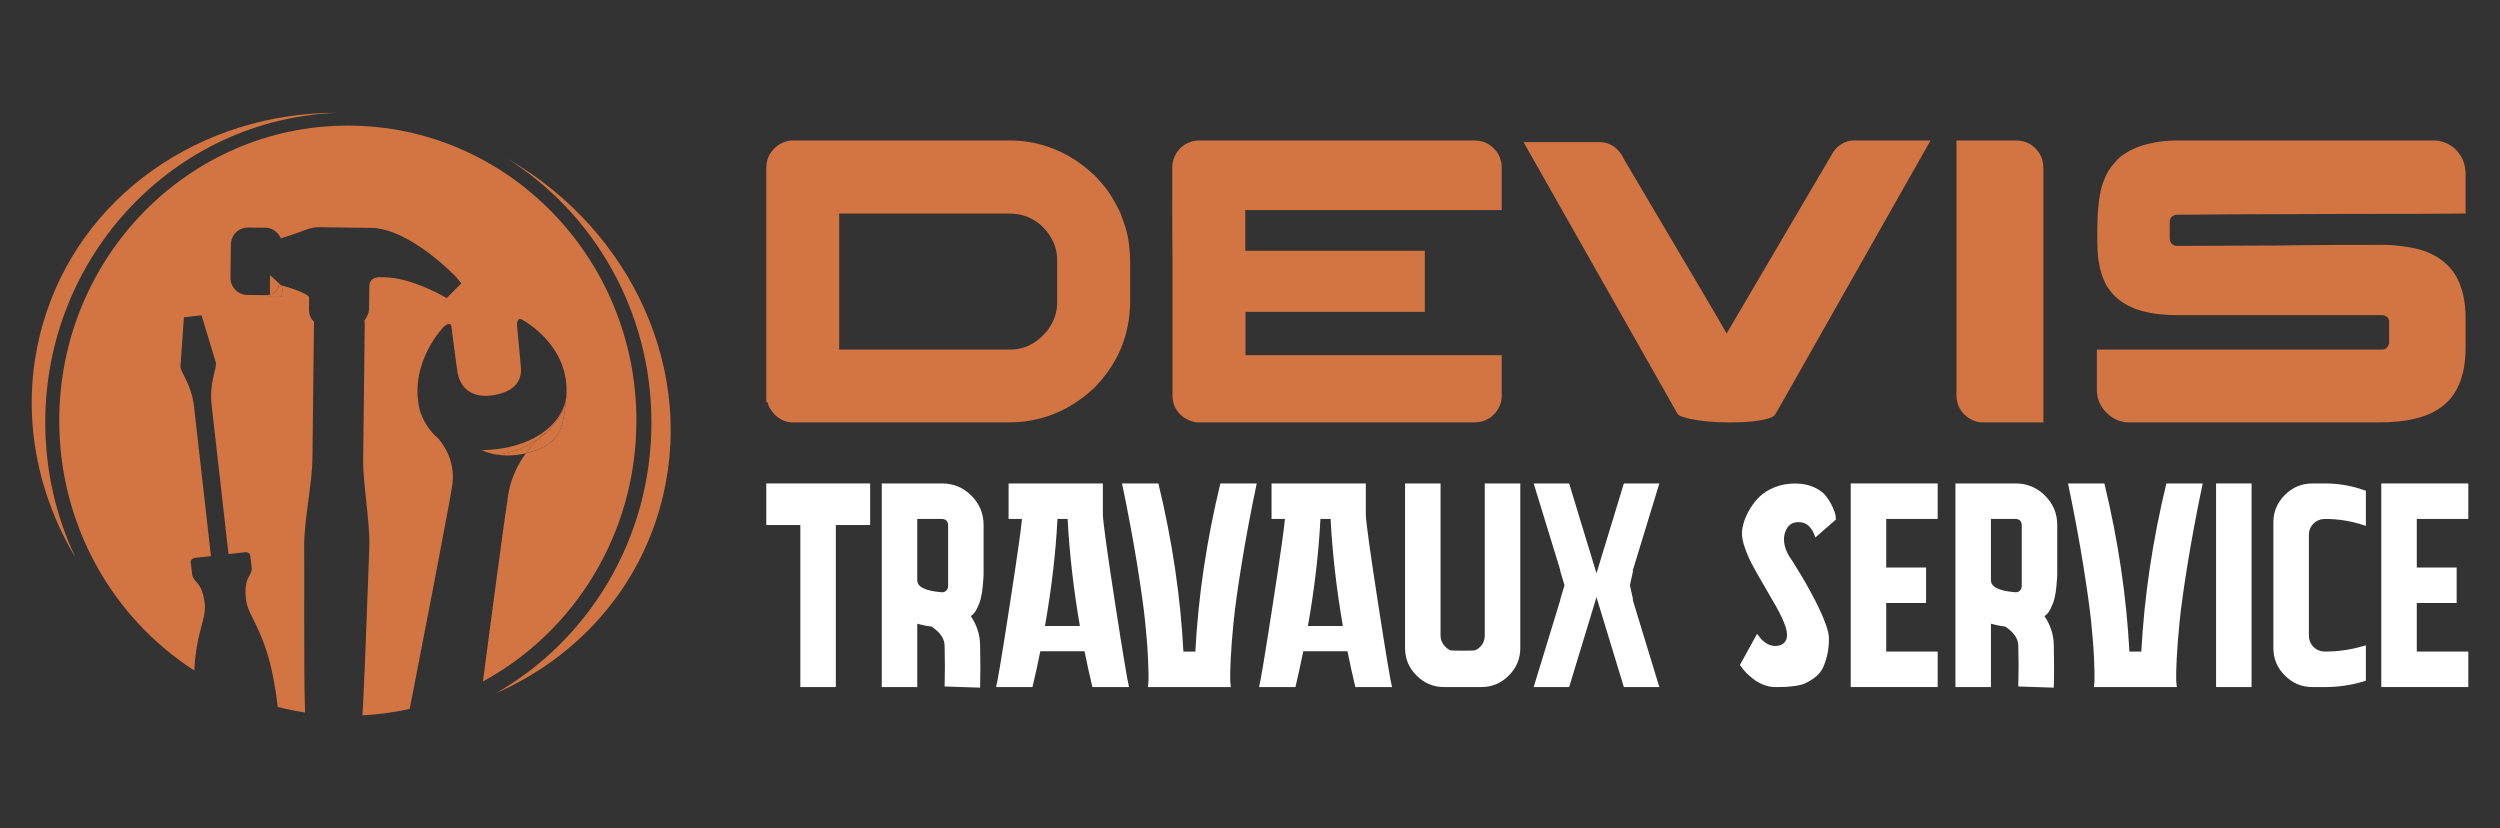
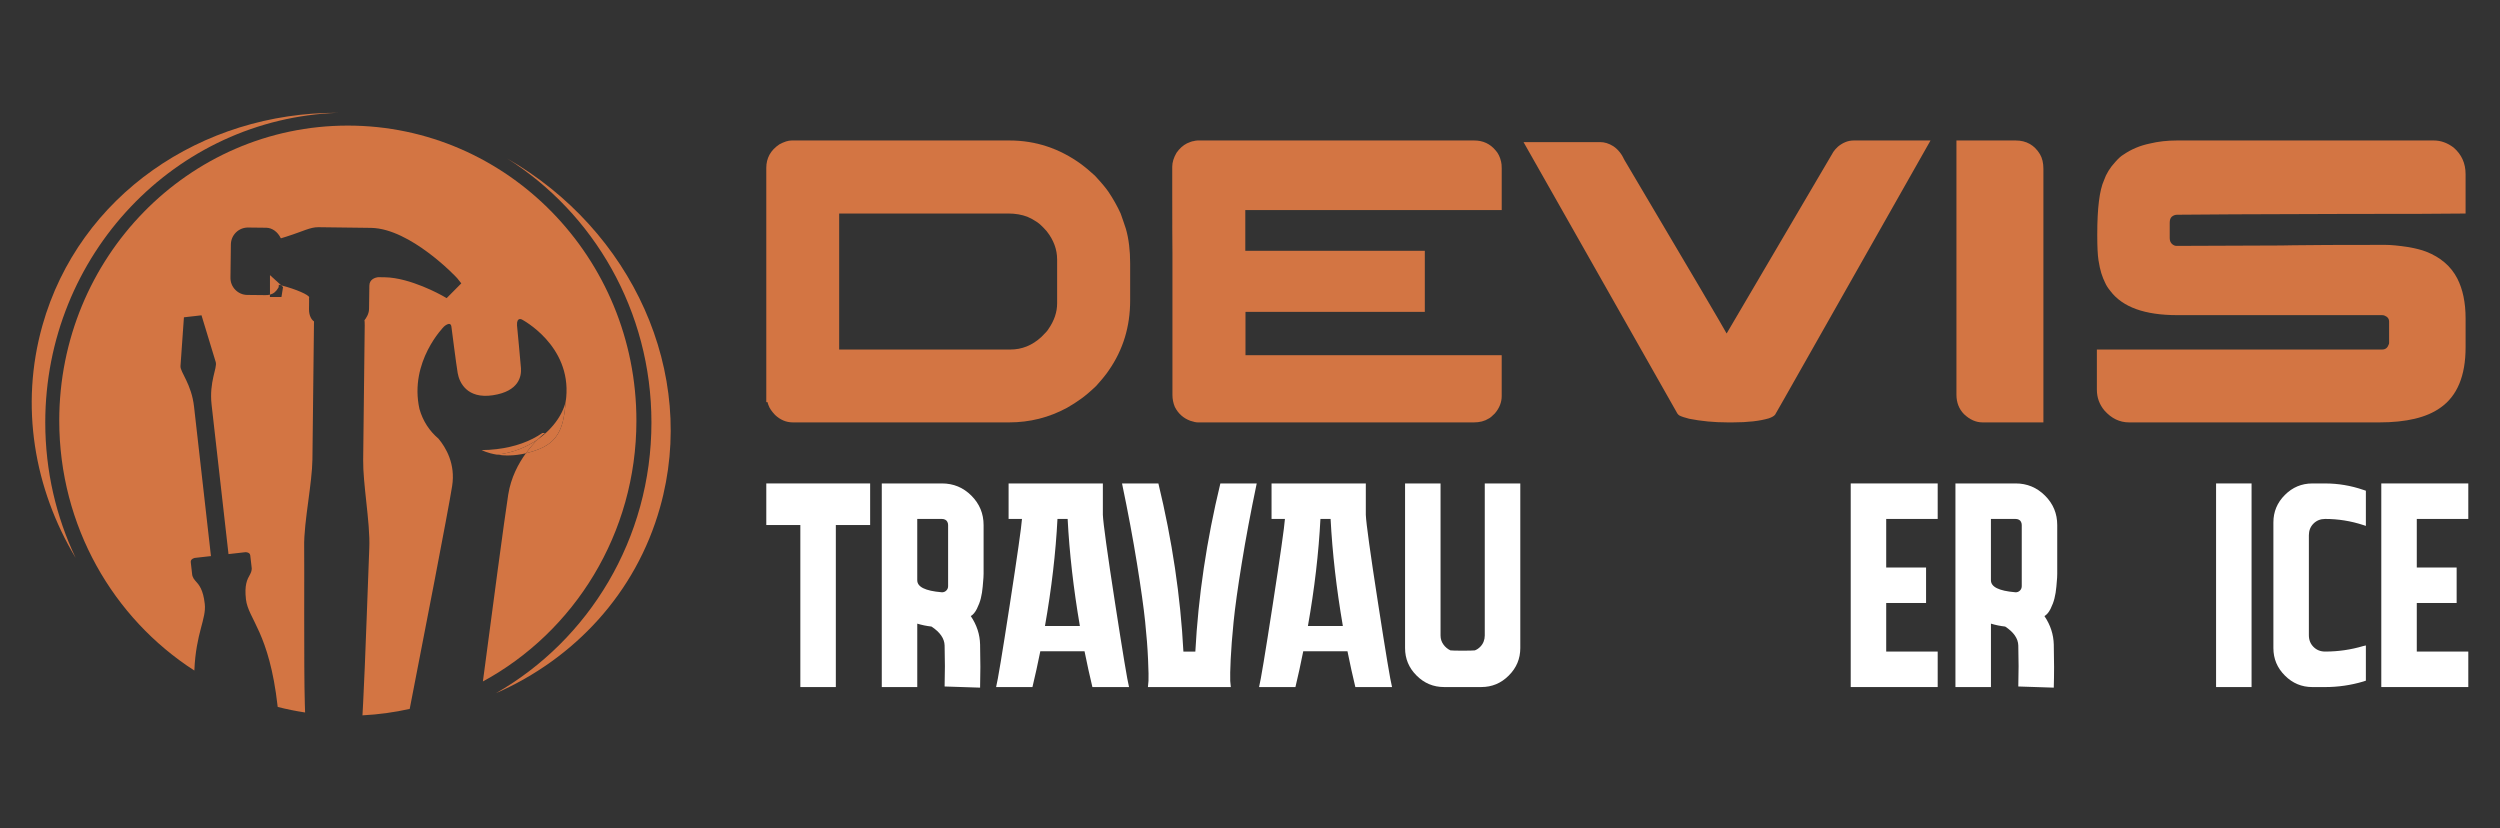
<svg xmlns="http://www.w3.org/2000/svg" version="1.1" id="Calque_1" x="0px" y="0px" width="160px" height="53px" viewBox="0 0 160 53" enable-background="new 0 0 160 53" xml:space="preserve">
  <rect x="0" y="0" width="160" height="53" fill="#333333" stroke="none" />
  <g>
    <path fill="#D37543" d="M21.637,7.22c-8.724-0.042-16.572,5.278-18.922,13.61c-1.45,5.141-0.531,10.45,2.125,14.871   c-1.245-2.618-1.943-5.555-1.943-8.661C2.896,16.312,11.228,7.575,21.637,7.22z" />
    <path fill="#D37543" d="M32.454,10.143c5.542,3.491,9.238,9.752,9.238,16.897c0,7.448-4.017,13.938-9.957,17.327   c5.011-2.199,8.955-6.386,10.505-11.883C44.681,23.835,40.416,14.708,32.454,10.143z" />
    <path fill="#D37543" d="M28.063,28.075c-0.563-0.477-0.994-1.111-1.218-1.901c-0.673-3.03,1.57-5.274,1.57-5.274   s0.42-0.384,0.475,0.005c0.04,0.281,0.3,2.376,0.403,2.977c0.104,0.601,0.6,1.664,2.25,1.414c1.684-0.254,1.834-1.229,1.799-1.73   c-0.034-0.5-0.246-2.608-0.253-2.742c-0.03-0.557,0.309-0.377,0.309-0.377s3.162,1.642,2.839,5.002   c-0.003,0.035-0.007,0.071-0.013,0.107c-0.129,1.3-0.215,2.567-1.676,3.167c-0.313,0.128-0.61,0.222-0.892,0.288   c-0.48,0.659-0.958,1.555-1.13,2.646c-0.235,1.499-1.031,7.473-1.621,11.956c5.844-3.172,9.825-9.456,9.825-16.692   c0-10.429-8.27-18.883-18.469-18.883S3.792,16.493,3.792,26.921c0,6.738,3.452,12.652,8.646,15.993   c0.102-2.425,0.777-3.297,0.667-4.264c-0.103-0.914-0.353-1.212-0.62-1.501c-0.156-0.167-0.184-0.356-0.184-0.356   s-0.067-0.596-0.092-0.815c-0.025-0.219,0.258-0.272,0.258-0.272l1.034-0.116c-0.404-3.575-0.979-8.645-1.083-9.57   c-0.165-1.453-0.887-2.2-0.867-2.586l0.22-3.126L12.1,20.27l0.467-0.053l0.329-0.038l0.912,2.998   c0.105,0.373-0.43,1.261-0.267,2.715c0.105,0.925,0.679,5.996,1.083,9.57l1.082-0.122c0,0,0.287-0.012,0.311,0.208   c0.026,0.22,0.093,0.814,0.093,0.814s0.015,0.19-0.1,0.388c-0.197,0.341-0.373,0.688-0.27,1.603   c0.144,1.276,1.491,2.098,2.027,6.841c0.002,0.017,0.003,0.032,0.005,0.049c0.574,0.147,1.16,0.266,1.754,0.356   c-0.006-0.191-0.011-0.386-0.018-0.58c-0.067-2.175-0.023-9.187-0.041-9.99c-0.02-0.828,0.126-1.929,0.268-2.994   c0.123-0.933,0.25-1.898,0.26-2.629l0.099-8.709c0.001-0.065,0.002-0.088,0.004-0.125c-0.024-0.016-0.047-0.033-0.067-0.052   c-0.062-0.057-0.26-0.278-0.255-0.735l0.007-0.541c-0.01-0.078-0.004-0.15,0.001-0.197l0.002-0.029   c-0.047-0.15-0.788-0.495-1.793-0.758l0.122,0.111l-0.102,0.636h-0.738v-0.149c-0.09,0.022-0.188,0.032-0.295,0.03l-1.153-0.012   c-0.004,0-0.008,0-0.014,0c-0.287-0.007-0.554-0.124-0.754-0.33c-0.204-0.208-0.314-0.484-0.31-0.775l0.027-2.131   c0.004-0.292,0.121-0.564,0.33-0.768c0.209-0.204,0.485-0.313,0.776-0.31l1.154,0.013c0.004,0,0.007,0,0.01,0   c0.376,0.009,0.728,0.264,0.924,0.669c0.012,0.008,0.022,0.005,0.032,0.001c0.104-0.032,0.217-0.068,0.337-0.105   c1.052-0.332,1.508-0.605,2.036-0.599l3.403,0.043c-0.421,0-0.013,0,0,0.001c2.487,0.063,5.388,3.102,5.492,3.231l0.253,0.319   l-0.937,0.945l-0.305-0.173c-0.02-0.011-2.022-1.137-3.649-1.161L24.19,17.74c-0.148,0.021-0.546,0.115-0.551,0.538l-0.02,1.499   c-0.004,0.333-0.216,0.623-0.295,0.72c0.006,0.031,0.011,0.063,0.012,0.095l0.002,0.056c0.003,0.056,0.005,0.093,0.004,0.178   c-0.023,1.843-0.084,7.488-0.099,8.623c-0.009,0.731,0.096,1.699,0.196,2.636c0.115,1.069,0.234,2.174,0.195,3   c-0.038,0.798-0.274,7.785-0.395,9.938c-0.014,0.256-0.028,0.509-0.042,0.759c1.032-0.053,2.042-0.192,3.024-0.412   c0.857-4.394,2.467-12.681,2.716-14.265C29.162,29.688,28.532,28.638,28.063,28.075z" />
    <path fill="#D37543" d="M36.224,25.556c-0.112,0.801-0.742,1.816-1.799,2.56c-0.22,0.217-0.495,0.517-0.769,0.895   c0.282-0.066,0.579-0.16,0.892-0.288C36.008,28.123,36.094,26.856,36.224,25.556z" />
    <path fill="#D37543" d="M34.425,28.116c-0.689,0.486-1.559,0.855-2.587,0.978c-0.011,0.002-0.024,0.002-0.036,0.004   c0.476,0.073,1.106,0.088,1.854-0.087C33.93,28.633,34.205,28.333,34.425,28.116z" />
-     <path fill="#D37543" d="M34.71,27.711l0.168,0.002c0,0-0.186,0.139-0.454,0.403c1.057-0.744,1.687-1.759,1.799-2.56   c0.002-0.024,0.005-0.049,0.007-0.074C36.075,26.363,35.536,27.134,34.71,27.711z" />
    <path fill="#D37543" d="M34.425,28.116c0.268-0.265,0.454-0.403,0.454-0.403l-0.168-0.002c-0.757,0.528-1.755,0.896-2.923,1.034   c-0.321,0.037-0.644,0.061-0.961,0.061c0,0,0.357,0.194,0.976,0.292c0.012-0.002,0.025-0.002,0.036-0.004   C32.866,28.972,33.735,28.603,34.425,28.116z" />
-     <path fill="#D37543" d="M17.828,18.391c-0.153,0.273-0.33,0.41-0.55,0.465v0.149h0.738l0.102-0.636l-0.122-0.111   c-0.047-0.012-0.093-0.024-0.141-0.036C17.828,18.239,17.844,18.363,17.828,18.391z" />
    <path fill="#D37543" d="M17.278,18.856c0.221-0.055,0.397-0.192,0.55-0.465c0.016-0.028,0-0.152,0.026-0.168   c0.048,0.012,0.094,0.024,0.141,0.036l-0.717-0.651V18.856z" />
  </g>
  <g>
    <path fill="#D37543" d="M50.662,8.991h13.949c1.666,0,3.195,0.506,4.584,1.515c0.217,0.156,0.511,0.402,0.881,0.739   c0.424,0.458,0.713,0.803,0.869,1.036c0.301,0.449,0.561,0.912,0.777,1.385c0.059,0.164,0.125,0.35,0.194,0.557   c0.043,0.139,0.09,0.281,0.143,0.427c0.181,0.64,0.271,1.374,0.271,2.202v2.383c0,1.667-0.454,3.152-1.359,4.456   c-0.157,0.241-0.428,0.578-0.817,1.01c-0.371,0.354-0.691,0.626-0.958,0.816c-0.284,0.207-0.586,0.4-0.906,0.582   c-1.148,0.622-2.383,0.934-3.704,0.934H50.741c-0.424,0-0.804-0.162-1.141-0.48c-0.216-0.233-0.349-0.428-0.402-0.584   c-0.026-0.052-0.051-0.128-0.077-0.232h-0.079V10.752c0-0.639,0.281-1.145,0.843-1.516C50.188,9.073,50.447,8.991,50.662,8.991z    M53.707,13.666v8.704h10.955c0.744,0,1.404-0.268,1.983-0.802c0.258-0.251,0.409-0.42,0.453-0.506   c0.372-0.536,0.558-1.083,0.558-1.645v-2.811c0-0.639-0.22-1.238-0.661-1.8c-0.242-0.276-0.445-0.471-0.608-0.583   c-0.216-0.147-0.427-0.263-0.635-0.35c-0.363-0.138-0.768-0.208-1.218-0.208H53.707z" />
    <path fill="#D37543" d="M94.348,8.991c0.563,0,1.02,0.212,1.371,0.634c0.166,0.182,0.283,0.423,0.352,0.726   c0.027,0.104,0.039,0.25,0.039,0.44v2.655H79.699v2.604h11.489v3.911H79.724l-0.013,0.013v2.758h16.386   c0.008,0,0.012,0.005,0.012,0.013v2.604c0,0.397-0.146,0.769-0.441,1.114c-0.18,0.181-0.309,0.289-0.389,0.323   c-0.258,0.164-0.578,0.248-0.959,0.248H76.668c-0.12,0-0.285-0.036-0.492-0.105c-0.439-0.164-0.767-0.457-0.984-0.88   c-0.103-0.242-0.156-0.501-0.156-0.778v-9.105c-0.007-0.44-0.013-1.873-0.013-4.299v-1.192c0-0.284,0.092-0.583,0.272-0.893   c0.191-0.276,0.416-0.479,0.675-0.609c0.188-0.086,0.332-0.134,0.427-0.143c0.052-0.018,0.128-0.031,0.232-0.039H94.348z" />
    <path fill="#D37543" d="M118.631,8.991h4.922c-6.199,10.949-9.326,16.465-9.377,16.552l-0.57,0.997   c-0.068,0.086-0.203,0.164-0.4,0.233c-0.588,0.173-1.357,0.26-2.307,0.26h-0.336c-0.865,0-1.684-0.079-2.461-0.234   c-0.275-0.069-0.484-0.139-0.621-0.208c-0.078-0.052-0.139-0.125-0.182-0.22L97.506,9.095h4.91c0.275,0,0.555,0.086,0.83,0.259   c0.301,0.199,0.543,0.497,0.723,0.894c4.215,7.115,6.391,10.811,6.529,11.086h0.012c4.463-7.606,6.74-11.479,6.826-11.617   c0.068-0.104,0.168-0.215,0.299-0.337C117.953,9.121,118.285,8.991,118.631,8.991z" />
    <path fill="#D37543" d="M125.211,8.991h3.795c0.68,0,1.197,0.294,1.553,0.88c0.146,0.251,0.219,0.562,0.219,0.933v16.229h-3.896   c-0.424,0-0.82-0.178-1.191-0.533c-0.318-0.328-0.479-0.742-0.479-1.243V8.991z" />
    <path fill="#D37543" d="M139.314,8.991h16.449c0.447,0,0.871,0.151,1.268,0.453c0.51,0.44,0.766,1.007,0.766,1.697v2.525h-0.027   c-1.209,0.018-3.764,0.026-7.668,0.026c-3.074,0.017-5.455,0.025-7.148,0.025c-1.768,0.018-2.975,0.026-3.613,0.026   c-0.131,0-0.246,0.043-0.35,0.129c-0.088,0.086-0.129,0.212-0.129,0.376v0.983c0,0.234,0.1,0.394,0.299,0.48   c0.025,0.008,0.045,0.015,0.063,0.019c0.018,0.005,0.039,0.007,0.066,0.007c3.92-0.018,6.156-0.026,6.709-0.026   c0.137,0,0.387-0.005,0.75-0.013c1.018-0.017,2.953-0.026,5.803-0.026h0.104c0.371,0,0.867,0.047,1.49,0.143   c0.447,0.078,0.82,0.173,1.113,0.285c0.932,0.362,1.602,0.937,2.008,1.723c0.352,0.691,0.531,1.541,0.531,2.551v1.853   c0,1.83-0.539,3.121-1.619,3.872c-0.873,0.622-2.172,0.934-3.898,0.934h-16.021c-0.605,0-1.131-0.255-1.58-0.765   c-0.318-0.38-0.48-0.824-0.48-1.334V22.37h18.25c0.207,0,0.346-0.099,0.414-0.298c0.018-0.025,0.029-0.051,0.033-0.077   c0.004-0.026,0.006-0.043,0.006-0.052v-1.359c0-0.182-0.1-0.311-0.297-0.389c-0.053-0.018-0.105-0.026-0.156-0.026H139.34   c-2.072,0-3.496-0.513-4.273-1.541c-0.156-0.19-0.268-0.367-0.338-0.531c-0.084-0.164-0.168-0.367-0.244-0.609   c-0.068-0.224-0.131-0.501-0.182-0.829c-0.053-0.353-0.078-0.876-0.078-1.567v-0.104c0-1.667,0.143-2.815,0.428-3.445   c0.146-0.423,0.391-0.821,0.738-1.191c0.189-0.216,0.357-0.367,0.506-0.453c0.5-0.345,1.064-0.583,1.695-0.713   C138.127,9.056,138.701,8.991,139.314,8.991z" />
  </g>
  <g>
    <path fill="#FFFFFF" d="M55.689,33.602h-2.196v10.37h-2.271v-10.37h-2.179V30.94h6.646V33.602z" />
    <path fill="#FFFFFF" d="M62.13,39.429c0.386,0.571,0.583,1.18,0.596,1.825c0.024,0.993,0.024,1.911,0,2.755l-2.271-0.074   c0.025-0.856,0.025-1.731,0-2.625c-0.013-0.447-0.293-0.851-0.839-1.21c-0.321-0.037-0.626-0.1-0.911-0.187v4.059h-2.271V30.94   h3.854c0.732,0,1.359,0.26,1.881,0.781c0.52,0.521,0.781,1.148,0.781,1.88v3.128c0,0.062-0.003,0.146-0.01,0.252   c-0.006,0.104-0.021,0.295-0.047,0.566c-0.024,0.273-0.064,0.522-0.12,0.746c-0.056,0.223-0.14,0.446-0.252,0.67   S62.279,39.343,62.13,39.429z M58.705,37.14c0,0.422,0.515,0.676,1.546,0.763c0.124,0.013,0.229-0.024,0.316-0.112   c0.074-0.074,0.112-0.167,0.112-0.279v-3.909c0-0.074-0.017-0.142-0.048-0.205c-0.031-0.062-0.078-0.108-0.14-0.139   c-0.061-0.031-0.129-0.046-0.204-0.046h-1.583V37.14z" />
    <path fill="#FFFFFF" d="M70.583,32.95c0.025,0.558,0.286,2.442,0.782,5.65c0.496,3.209,0.794,4.999,0.893,5.371h-2.345   c-0.173-0.72-0.341-1.483-0.503-2.29H66.58c-0.162,0.807-0.33,1.57-0.503,2.29h-2.326c0.098-0.372,0.391-2.129,0.875-5.27   c0.483-3.139,0.744-4.97,0.781-5.49H64.55V30.94h6.033V32.95z M66.878,40.063h2.234c-0.41-2.396-0.671-4.68-0.783-6.851h-0.651   C67.567,35.383,67.3,37.667,66.878,40.063z" />
    <path fill="#FFFFFF" d="M80.43,30.94c-0.385,1.836-0.704,3.54-0.958,5.11c-0.255,1.569-0.429,2.819-0.522,3.75   s-0.155,1.729-0.186,2.393c-0.031,0.665-0.041,1.127-0.029,1.388l0.038,0.391h-5.306c0.012-0.087,0.024-0.22,0.037-0.4   c0.013-0.181,0.002-0.632-0.028-1.359c-0.031-0.726-0.093-1.535-0.187-2.43c-0.092-0.894-0.266-2.131-0.521-3.714   c-0.255-1.582-0.574-3.292-0.958-5.128h2.327c0.882,3.647,1.417,7.235,1.601,10.76h0.764c0.187-3.524,0.719-7.112,1.601-10.76   H80.43z" />
    <path fill="#FFFFFF" d="M87.412,32.95c0.025,0.558,0.285,2.442,0.783,5.65c0.496,3.209,0.795,4.999,0.895,5.371h-2.348   c-0.174-0.72-0.342-1.483-0.504-2.29h-2.83c-0.16,0.807-0.328,1.57-0.5,2.29H80.58c0.098-0.372,0.391-2.129,0.875-5.27   c0.484-3.139,0.744-4.97,0.781-5.49h-0.857V30.94h6.033V32.95z M83.707,40.063h2.236c-0.412-2.396-0.672-4.68-0.785-6.851h-0.65   C84.396,35.383,84.131,37.667,83.707,40.063z" />
    <path fill="#FFFFFF" d="M97.299,30.94v10.536c0,0.684-0.246,1.27-0.738,1.759c-0.488,0.491-1.074,0.736-1.758,0.736H92.42   c-0.682,0-1.27-0.245-1.76-0.736c-0.492-0.489-0.736-1.075-0.736-1.759V30.94h2.271v9.736c0,0.211,0.061,0.4,0.18,0.567   c0.117,0.167,0.27,0.295,0.453,0.381c0.127,0.014,0.385,0.019,0.783,0.019c0.396,0,0.658-0.005,0.781-0.019   c0.125-0.048,0.236-0.123,0.336-0.222c0.1-0.1,0.174-0.211,0.223-0.336c0.049-0.124,0.074-0.254,0.074-0.391V30.94H97.299z" />
-     <path fill="#FFFFFF" d="M104.52,38.387l-0.037-0.036l1.715,5.621h-2.271l-1.752-5.753l-1.75,5.753h-2.27l1.713-5.604l-0.02,0.019   l0.281-0.932l-0.281-0.931h0.02l-1.713-5.584h2.27l1.75,5.752l1.752-5.752h2.271l-1.715,5.621l0.037-0.037l-0.205,0.931   L104.52,38.387z" />
-     <path fill="#FFFFFF" d="M114.48,35.558c0.014,0.011,0.102,0.146,0.264,0.398c0.158,0.255,0.326,0.524,0.498,0.811   c0.174,0.286,0.375,0.632,0.6,1.043c0.223,0.409,0.416,0.788,0.584,1.136s0.314,0.698,0.438,1.051   c0.125,0.354,0.188,0.644,0.188,0.866c0,0.423-0.045,0.805-0.131,1.146c-0.088,0.341-0.191,0.617-0.307,0.828   c-0.119,0.211-0.287,0.395-0.502,0.549c-0.217,0.155-0.408,0.271-0.568,0.344c-0.162,0.075-0.383,0.131-0.66,0.168   c-0.281,0.038-0.494,0.06-0.643,0.065c-0.15,0.007-0.355,0.01-0.613,0.01c-0.262,0-0.518-0.05-0.766-0.149   c-0.248-0.099-0.459-0.217-0.633-0.354c-0.174-0.136-0.328-0.272-0.467-0.409c-0.137-0.137-0.236-0.254-0.295-0.354l-0.113-0.148   l1.098-1.992c0.014,0.013,0.021,0.025,0.029,0.037c0.006,0.012,0.025,0.041,0.066,0.085c0.037,0.043,0.07,0.087,0.102,0.129   c0.031,0.045,0.076,0.095,0.139,0.15c0.063,0.055,0.121,0.105,0.176,0.148c0.057,0.043,0.125,0.084,0.205,0.121   s0.162,0.064,0.242,0.083c0.082,0.019,0.17,0.024,0.271,0.019c0.098-0.006,0.197-0.027,0.297-0.064   c0.221-0.1,0.35-0.268,0.381-0.503s-0.02-0.524-0.16-0.866c-0.133-0.341-0.314-0.71-0.537-1.107   c-0.225-0.397-0.465-0.815-0.727-1.256c-0.262-0.441-0.502-0.867-0.725-1.275c-0.225-0.41-0.404-0.813-0.539-1.21   c-0.137-0.398-0.201-0.727-0.188-0.986c0.012-0.212,0.059-0.444,0.139-0.699s0.207-0.526,0.383-0.818   c0.174-0.292,0.385-0.556,0.633-0.792s0.566-0.431,0.959-0.587c0.389-0.155,0.822-0.231,1.293-0.231   c0.459,0,0.861,0.08,1.211,0.242c0.348,0.159,0.605,0.353,0.773,0.576c0.166,0.224,0.301,0.45,0.408,0.68   c0.105,0.23,0.172,0.419,0.195,0.568l0.018,0.241l-1.32,1.154c0-0.013-0.002-0.027-0.008-0.046c-0.01-0.02-0.023-0.063-0.049-0.131   s-0.051-0.133-0.082-0.195c-0.033-0.062-0.074-0.13-0.131-0.205c-0.059-0.074-0.117-0.14-0.176-0.195   c-0.064-0.057-0.146-0.105-0.242-0.148c-0.102-0.044-0.199-0.066-0.299-0.066c-0.461-0.037-0.77,0.172-0.934,0.624   C114.096,34.493,114.172,34.999,114.48,35.558z" />
    <path fill="#FFFFFF" d="M124.012,33.212h-3.295v3.109h2.551v2.27h-2.551V41.7h3.295v2.271h-5.566V30.94h5.566V33.212z" />
    <path fill="#FFFFFF" d="M130.844,39.429c0.387,0.571,0.582,1.18,0.598,1.825c0.025,0.993,0.025,1.911,0,2.755l-2.271-0.074   c0.025-0.856,0.025-1.731,0-2.625c-0.014-0.447-0.293-0.851-0.838-1.21c-0.324-0.037-0.629-0.1-0.912-0.187v4.059h-2.273V30.94   h3.855c0.73,0,1.357,0.26,1.879,0.781c0.523,0.521,0.781,1.148,0.781,1.88v3.128c0,0.062-0.002,0.146-0.008,0.252   c-0.006,0.104-0.021,0.295-0.047,0.566c-0.025,0.273-0.064,0.522-0.121,0.746c-0.055,0.223-0.139,0.446-0.25,0.67   S130.994,39.343,130.844,39.429z M127.42,37.14c0,0.422,0.514,0.676,1.545,0.763c0.123,0.013,0.23-0.024,0.316-0.112   c0.072-0.074,0.111-0.167,0.111-0.279v-3.909c0-0.074-0.016-0.142-0.047-0.205c-0.031-0.062-0.076-0.108-0.139-0.139   c-0.063-0.031-0.131-0.046-0.205-0.046h-1.582V37.14z" />
-     <path fill="#FFFFFF" d="M140.973,30.94c-0.385,1.836-0.703,3.54-0.959,5.11c-0.254,1.569-0.428,2.819-0.521,3.75   s-0.154,1.729-0.186,2.393c-0.031,0.665-0.041,1.127-0.029,1.388l0.039,0.391h-5.305c0.01-0.087,0.023-0.22,0.035-0.4   s0.004-0.632-0.027-1.359c-0.031-0.726-0.094-1.535-0.186-2.43c-0.094-0.894-0.268-2.131-0.523-3.714   c-0.254-1.582-0.574-3.292-0.957-5.128h2.326c0.883,3.647,1.414,7.235,1.602,10.76h0.762c0.188-3.524,0.721-7.112,1.604-10.76   H140.973z" />
    <path fill="#FFFFFF" d="M144.1,43.972h-2.271V30.94h2.271V43.972z" />
    <path fill="#FFFFFF" d="M148.809,33.212c-0.297,0-0.545,0.099-0.744,0.296c-0.199,0.199-0.297,0.448-0.297,0.745v6.404   c0,0.299,0.098,0.547,0.297,0.746c0.199,0.198,0.447,0.297,0.744,0.297c0.834,0,1.646-0.117,2.439-0.353l0.168-0.038v2.253   l-0.168,0.056c-0.793,0.235-1.605,0.354-2.439,0.354h-0.818c-0.682,0-1.27-0.245-1.758-0.736c-0.492-0.489-0.736-1.075-0.736-1.759   v-8.043c0-0.682,0.244-1.269,0.736-1.758c0.488-0.491,1.076-0.735,1.758-0.735h0.818c0.834,0,1.646,0.137,2.439,0.409l0.168,0.056   v2.252l-0.168-0.056C150.455,33.342,149.643,33.212,148.809,33.212z" />
    <path fill="#FFFFFF" d="M157.971,33.212h-3.297v3.109h2.551v2.27h-2.551V41.7h3.297v2.271h-5.568V30.94h5.568V33.212z" />
  </g>
</svg>